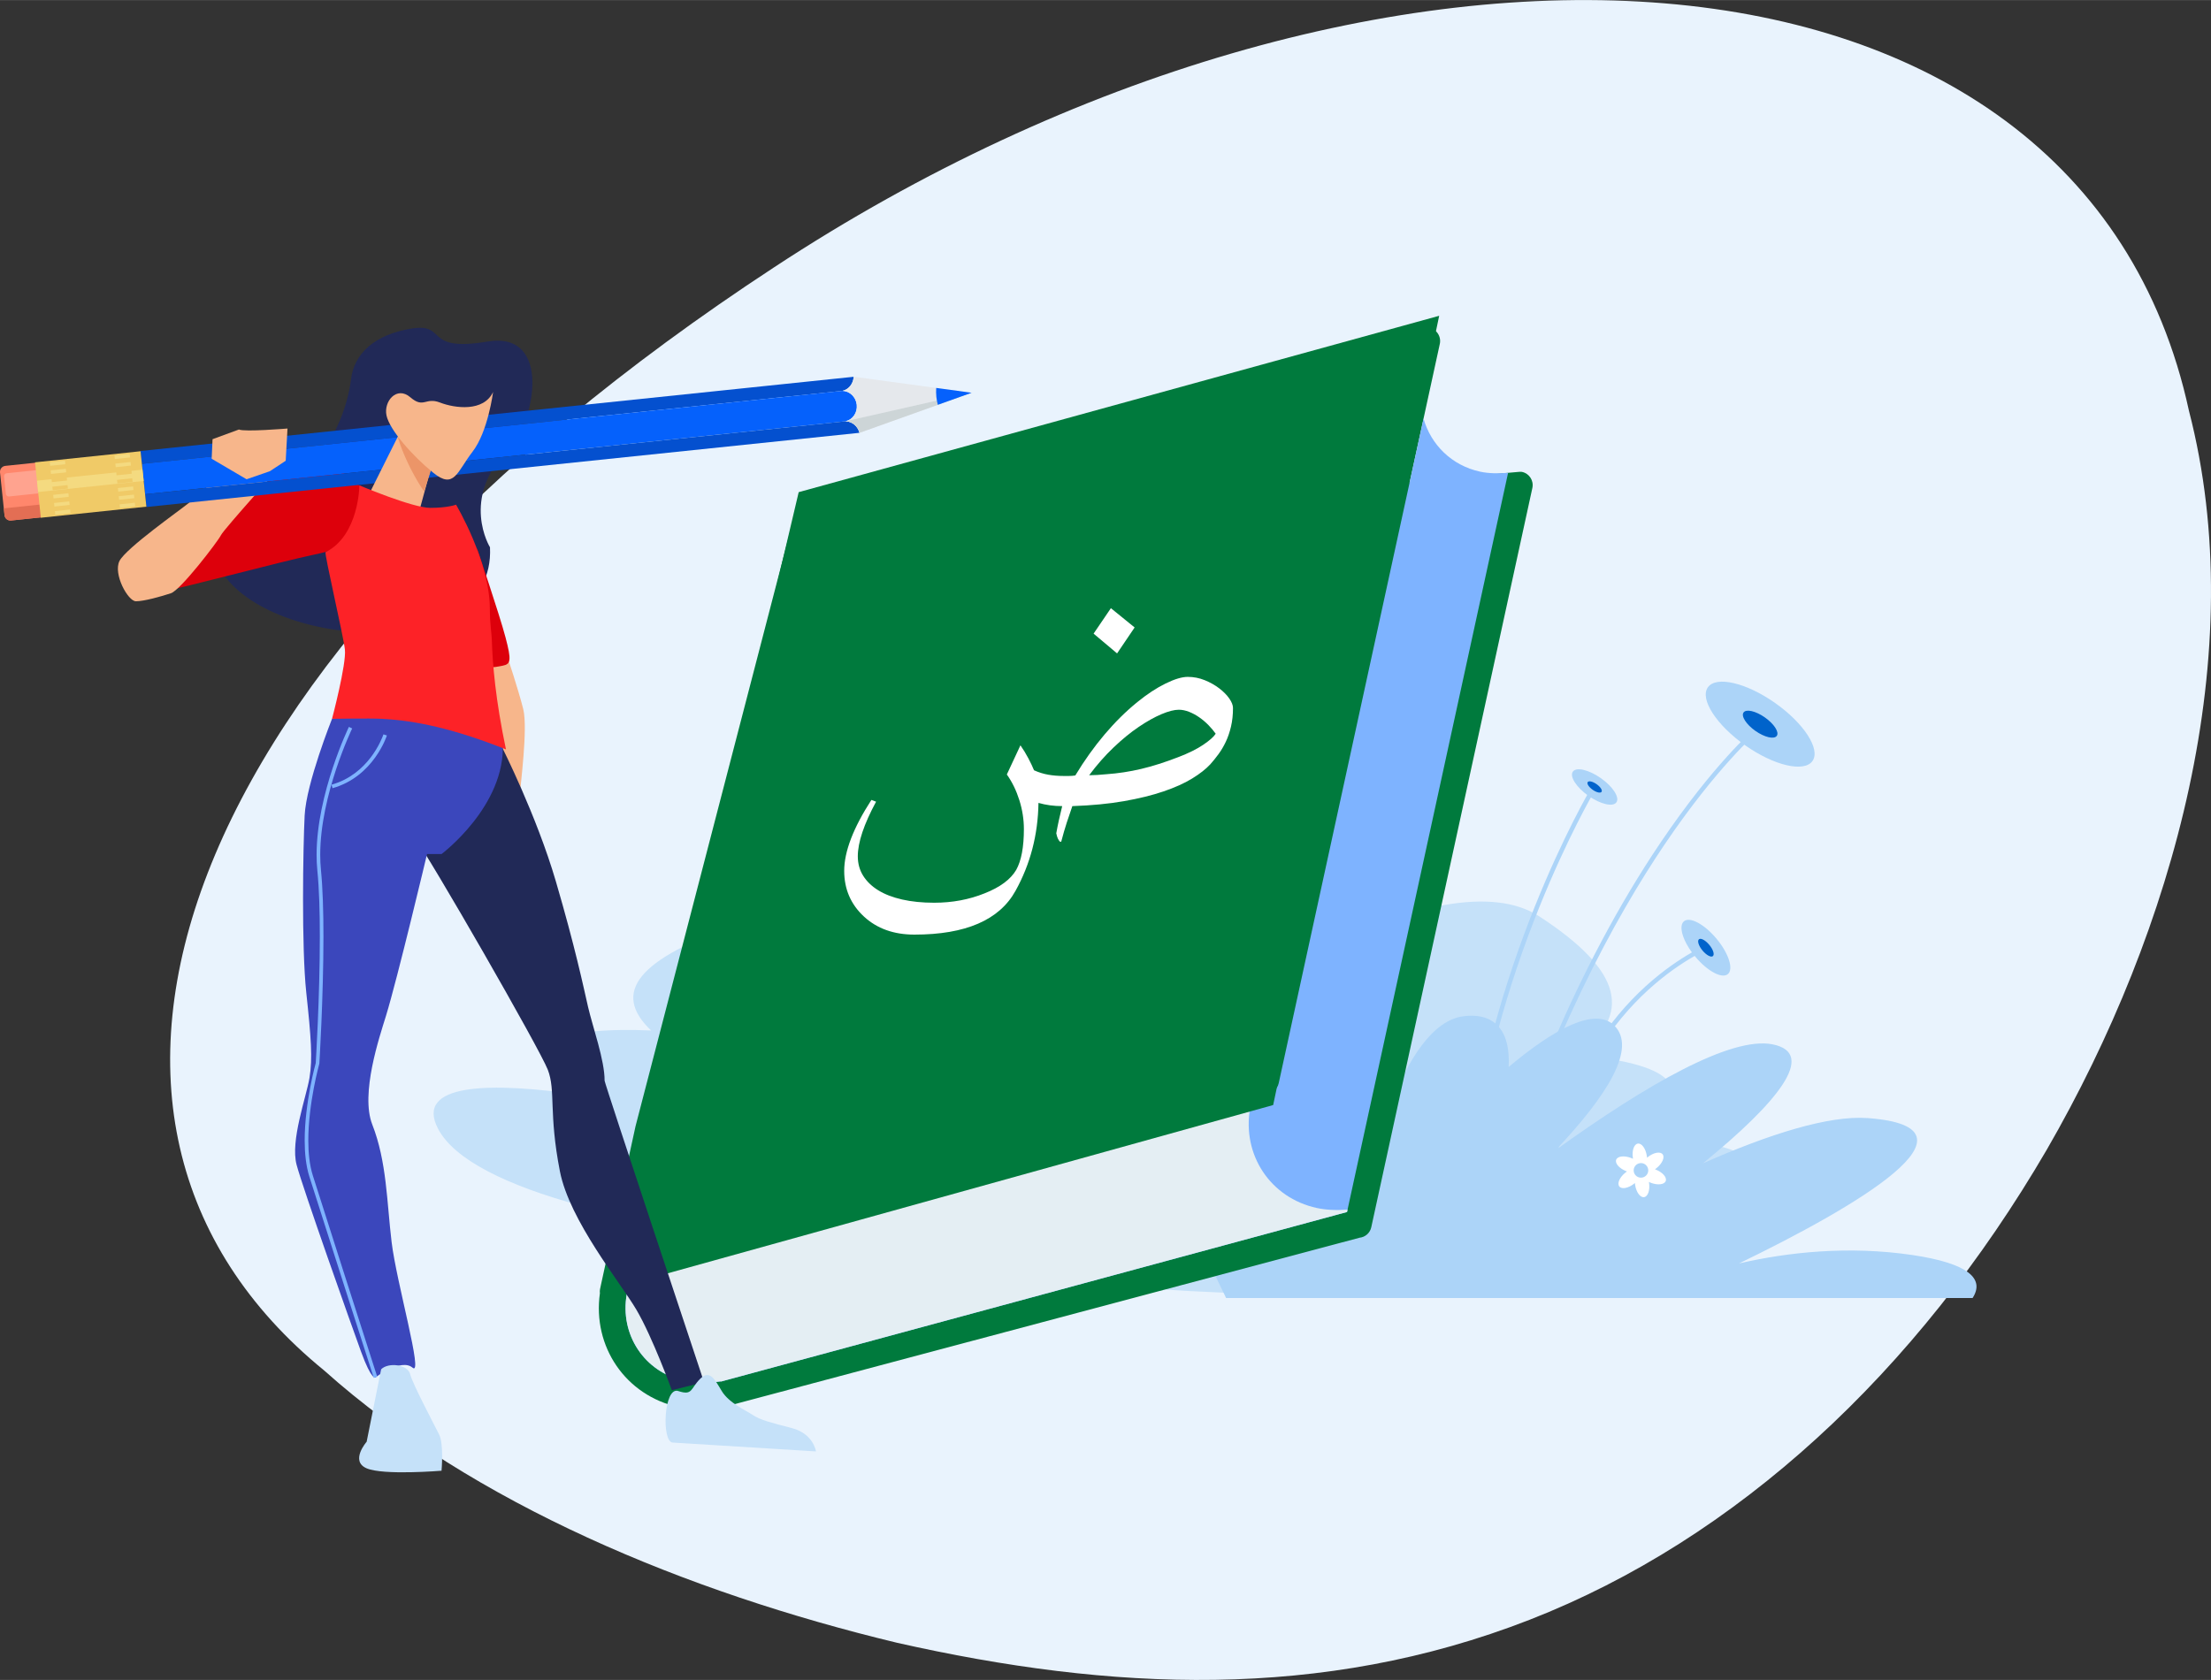
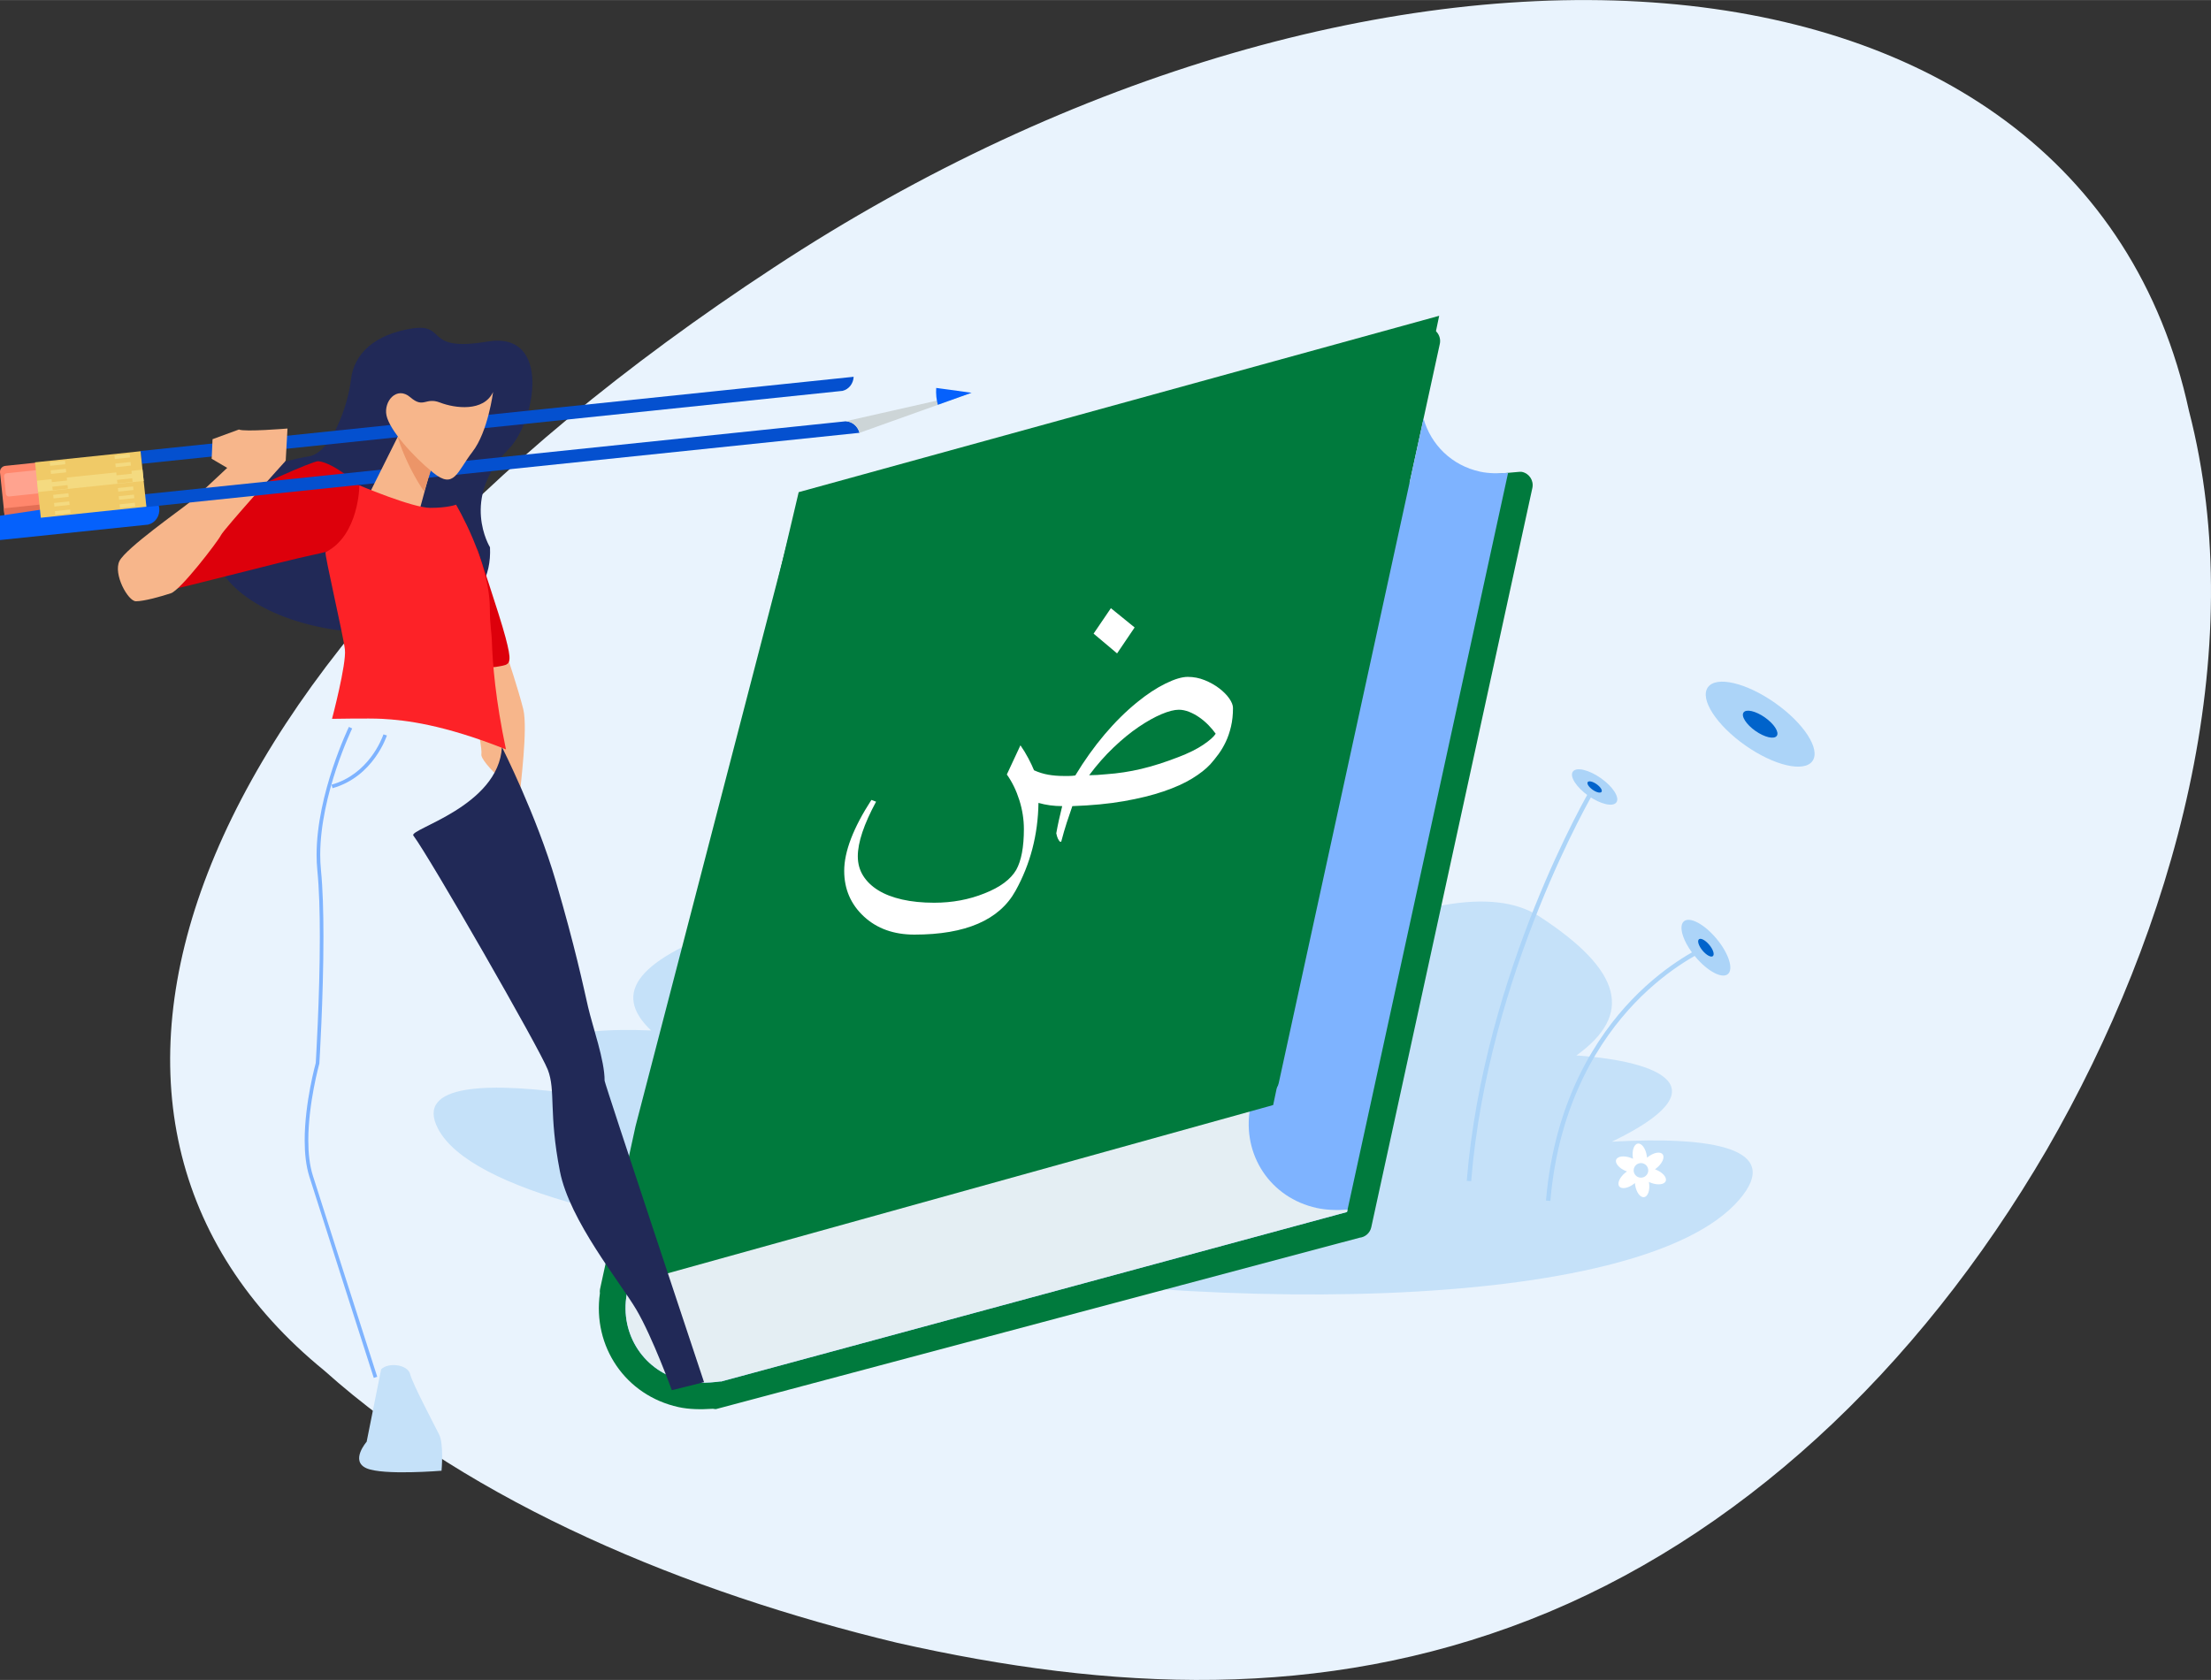
<svg xmlns="http://www.w3.org/2000/svg" xml:space="preserve" width="705556px" height="536222px" version="1.1" style="shape-rendering:geometricPrecision; text-rendering:geometricPrecision; image-rendering:optimizeQuality; fill-rule:evenodd; clip-rule:evenodd" viewBox="0 0 323343.81 245725.74">
  <rect x="0" y="0" width="323343.81" height="245725.74" fill="#333333" stroke="none" />
  <defs>
    <style type="text/css"> .fil24 {fill:white} .fil3 {fill:#0063CB;fill-rule:nonzero} .fil8 {fill:#007A3D;fill-rule:nonzero} .fil5 {fill:#007A3D;fill-rule:nonzero} .fil15 {fill:#0450CF;fill-rule:nonzero} .fil16 {fill:#0561FC;fill-rule:nonzero} .fil9 {fill:#212957;fill-rule:nonzero} .fil22 {fill:#3B47BC;fill-rule:nonzero} .fil6 {fill:#7EB3FF;fill-rule:nonzero} .fil2 {fill:#ACD4F8;fill-rule:nonzero} .fil1 {fill:#C5E1F9;fill-rule:nonzero} .fil18 {fill:#CDD5D7;fill-rule:nonzero} .fil10 {fill:#DD000B;fill-rule:nonzero} .fil14 {fill:#E36E54;fill-rule:nonzero} .fil7 {fill:#E4EEF3;fill-rule:nonzero} .fil17 {fill:#E5E8EC;fill-rule:nonzero} .fil0 {fill:#E9F3FD;fill-rule:nonzero} .fil21 {fill:#EC9568;fill-rule:nonzero} .fil19 {fill:#F0CA67;fill-rule:nonzero} .fil20 {fill:#F4DA80;fill-rule:nonzero} .fil11 {fill:#F7B68B;fill-rule:nonzero} .fil23 {fill:#FD2227;fill-rule:nonzero} .fil12 {fill:#FF876C;fill-rule:nonzero} .fil13 {fill:#FFA38F;fill-rule:nonzero} .fil4 {fill:white;fill-rule:nonzero} </style>
  </defs>
  <g id="Livello_x0020_1">
    <path class="fil0" d="M320116.95 60071.54c9130.51,35269.18 -2155.96,75833.54 -20787.57,108087.87 -19030.58,32641.63 -45414.65,56971.56 -75623.2,68760.51 -30501.52,11899.95 -61285.99,10408.39 -92485.3,3377.09 -30795.32,-7401.89 -62006.31,-20337.68 -83811.36,-39836.52 -45018.18,-36714 -22289.98,-103626.54 65729.8,-161322.59 87435.52,-57523.28 191062.06,-52537.77 206977.63,20933.64z" />
    <path class="fil1" d="M85443.15 160230.84c-12991.71,-7859.3 -2569.13,-10046.98 9779.05,-9505.28 -5842.73,-5548.08 -2002.39,-10492.69 12899.06,-15606.75 6689.08,-2297.86 14710.31,-524.17 22532.04,3101.66 6396.95,-10178.86 14833.84,-16987.3 24247.31,-12744.65 7781.67,3511.47 13512.54,7609.73 17036.54,11879.92 2461.46,-766.23 5109.04,-1476.54 7940.26,-2120.07 6161.57,-1391.4 10657.96,48.41 13833.07,3165.09 12162.04,-5750.91 24399.21,-8926.02 31423,-4355.34 12212.12,7966.97 13684.49,14376.44 5409.52,20333.51 12325.64,849.7 21510.4,4747.63 5179.16,12616.11 14682.76,-822.15 25105.35,929.83 18643.29,8470.28 -14411.49,16812.02 -80184.69,17173.43 -129017.34,7338.46 -30916.35,-2660.11 -56547.54,-8687.29 -61277.64,-17687.59 -3482.27,-6621.48 7349.31,-6987.9 21372.68,-4885.35z" />
-     <path class="fil2" d="M288478.61 189855.95c1778.69,-2735.23 -434.03,-5059.8 -8882.61,-6296.79 -9219.82,-1348.83 -18030.64,-431.53 -25278.12,1242.83 17093.3,-8284.98 37025.33,-19918.68 18829.42,-21262.5 -5675.78,-419.84 -14400.64,2325.4 -24104.57,6616.46 10824.9,-8809.99 16781.14,-16052.46 10222.26,-17396.29 -6089.78,-1247.83 -18507.24,5916.18 -31721.81,15425.63 7530.44,-7970.31 11889.94,-14925.66 8507.84,-18208.43 -2759.43,-2675.97 -8649.73,398.14 -15424.79,6091.45 301.32,-5008.04 -1801.23,-8028.73 -6604.78,-7425.26 -4516.42,575.09 -8174.8,6368.57 -10787.34,13323.91 -4334.46,-10784 -15778.69,-17378.76 -27323.91,-14108.51 -13562.63,3844.52 -2667.62,29705.24 3399.63,41997.5l109168.78 0z" />
-     <path class="fil2" d="M218428.53 178493.52l-619.33 -186.97c4402.91,-14747.03 12335.66,-36288.31 25124.55,-55197.87 7659.81,-11327.37 13517.56,-16398.85 13577.65,-16446.43l418.17 489.12c-56.75,47.57 -5865.26,5080.66 -13479.99,16343.76 -7026.29,10397.55 -17073.27,28378.94 -25021.05,54998.39z" />
    <path class="fil2" d="M215146.59 172768.49l-644.37 -54.26c2493.18,-30701.84 17979.73,-57098.43 18135.82,-57363.85l555.05 333.03c-155.25,261.26 -15566.68,26535.98 -18046.5,57085.08z" />
    <path class="fil2" d="M226731.04 175656.46l-642.7 -53.42c1255.35,-14755.38 7505.4,-24101.23 12526.8,-29348.83 5449.59,-5687.47 10685.51,-7911.05 10737.26,-7938.59l250.4 600.96c-50.08,21.71 -5185.83,2209.39 -10542.78,7811.72 -4940.44,5165.81 -11091.15,14378.11 -12328.98,28928.16z" />
    <path class="fil2" d="M259594.69 102817.74c4228.46,2973.94 6674.89,6775.89 5470.46,8486.13 -1204.44,1714.43 -5609.02,690.28 -9835.81,-2283.67 -4225.96,-2973.94 -6674.89,-6775.88 -5468.79,-8486.13 1205.27,-1715.26 5608.18,-690.28 9834.14,2283.67z" />
    <path class="fil3" d="M258106.47 104936.14c1340.48,945.69 2120.07,2151.79 1736.12,2692.66 -383.95,545.88 -1781.2,217.85 -3123.35,-721.99 -1342.16,-945.69 -2119.24,-2150.12 -1736.96,-2697.67 383.11,-541.7 1782.03,-217.02 3124.19,727z" />
    <path class="fil2" d="M234112.07 113814.58c1759.5,1237.82 2780.3,2820.36 2277.83,3537.35 -500.81,710.31 -2335.42,286.29 -4093.25,-949.86 -1761.99,-1243.67 -2780.3,-2825.38 -2279.49,-3537.35 502.47,-711.98 2335.42,-286.3 4094.91,949.86z" />
    <path class="fil3" d="M233492.74 114695.99c560.07,393.97 883.09,898.11 723.67,1120.97 -159.43,228.7 -741.2,95.15 -1301.26,-302.99 -557.57,-392.29 -882.25,-891.43 -722.83,-1120.13 159.42,-227.87 742.86,-90.14 1300.42,302.15z" />
    <path class="fil2" d="M251042.61 137318.18c1773.69,2130.09 2509.04,4443.81 1645.98,5161.63 -864.72,716.99 -3003.16,-431.53 -4776.84,-2565.79 -1773.69,-2130.09 -2509.03,-4443.81 -1644.31,-5161.63 863.89,-716.98 3002.32,431.53 4775.17,2565.79z" />
    <path class="fil3" d="M249975.06 138204.61c561.74,674.41 796.28,1413.1 521.68,1641.8 -275.45,227.03 -953.2,-139.39 -1517.44,-817.98 -561.74,-675.25 -796.28,-1413.94 -521.67,-1642.64 277.11,-227.03 954.03,139.39 1517.43,818.82z" />
    <path class="fil4" d="M240140.09 172242.64c580.1,-85.14 982.41,-631.01 894.77,-1210.28 -90.14,-585.1 -632.68,-987.42 -1215.28,-898.11 -580.1,90.15 -981.58,631.85 -894.77,1216.12 88.47,579.27 631.01,982.42 1215.28,892.27zm-2427.23 -732.84c72.61,-59.26 146.9,-111.01 220.35,-165.27l-114.35 -41.73c-1014.96,-398.14 -1669.35,-1146.85 -1460.68,-1677.7 207.83,-525.84 1200.26,-637.69 2210.22,-239.55 88.48,38.4 171.11,74.29 251.24,111.85l-20.87 -122.7c-163.6,-1077.57 161.09,-2017.41 722.83,-2102.55 563.4,-84.3 1151.01,716.99 1312.94,1795.39 15.03,89.31 25.04,181.12 30.88,270.43l95.16 -79.29c849.7,-680.26 1827.1,-871.4 2183.51,-425.68 353.06,445.71 -47.58,1354.67 -898.95,2034.1 -70.95,59.26 -146.07,111.84 -220.35,165.26l114.35 41.74c1013.29,398.14 1668.51,1146.84 1460.68,1678.53 -207,530.85 -1196.92,636.85 -2209.39,238.72 -87.64,-31.72 -170.27,-69.28 -251.23,-111.85l20.03 123.53c165.27,1076.73 -161.09,2016.57 -722.83,2101.71 -563.4,84.3 -1151.01,-716.15 -1312.94,-1795.38 -14.19,-89.31 -23.37,-180.29 -30.88,-270.44l-95.16 79.3c-849.7,681.09 -1825.43,872.23 -2181.84,424.85 -354.73,-444.89 47.58,-1353.85 897.28,-2033.27z" />
    <path class="fil5" d="M198817.02 181041.78l-94118.76 25068.62c-154.42,5.85 -289.63,-31.71 -435.7,-52.58 -1821.26,121.86 -3508.14,90.14 -5017.23,-238.72 -7783.34,-1699.4 -12615.27,-8880.1 -11511.83,-16657.6 -17.53,-191.14 -30.05,-378.11 13.35,-573.42l120.19 -569.25 5079.83 -23304.95 23236.51 -89429.56c177.79,-828 873.91,-1448.99 1728.61,-1534.13l90528.83 -25833.18c202.82,-27.55 417.33,-11.69 614.32,37.56 398.14,83.46 772.9,290.46 1054.19,603.47 414,473.26 590.12,1120.97 454.06,1737.79l-4427.11 20326.83c16109.22,-1656.83 16160.97,-1662.67 16459.78,-1598.4 1060.88,228.7 1735.29,1279.56 1502.42,2347.11l-23559.53 108141.29c-181.12,828 -882.25,1448.99 -1721.93,1529.12z" />
    <path class="fil6" d="M187003.86 158431.28l21178.21 -97197.04c1088.41,3796.94 4097.41,6844.33 8285.81,7752.46 1193.59,260.42 2573.3,282.12 4081.56,170.27l-23553.68 108119.6 -91523.76 24792.34 -113.51 -10.02c-2039.95,276.28 -3766.06,244.56 -5278.49,-85.13 -5860.25,-1280.4 -9462.7,-6786.74 -8420.19,-12669.53 447.38,-1221.97 1393.07,-2792.82 8835.03,-5336.91l84777.07 -23995.23c853.04,-91.82 1550.83,-712.81 1731.95,-1540.81z" />
    <path class="fil7" d="M182903.11 161769.98l-53.42 139.39 -27.55 152.74c-1210.27,6861.87 2972.28,13148.64 9735.65,14625.17 1344.66,291.31 2837.89,366.43 4513.09,239.56l-75.12 349.73 -91523.76 24792.34 -113.51 -10.02c-2039.95,276.28 -3766.06,244.56 -5278.49,-85.13 -5860.25,-1280.4 -9462.7,-6786.74 -8420.19,-12669.53 447.38,-1221.97 1393.07,-2792.82 8835.03,-5336.91l83106.06 -23517.8c-308,424.02 -530.02,864.73 -697.79,1320.46z" />
    <polygon class="fil8" points="107636.31,110840.63 116802.71,71982.35 210470.74,46185.06 202391.93,84662.73 " />
    <polygon class="fil8" points="98456.56,149706.42 107636.31,110840.63 202391.93,84662.73 194298.09,123150.41 " />
    <polygon class="fil8" points="89264.29,188576.39 98456.56,149706.42 194298.09,123150.41 186192.56,161632.26 " />
    <path class="fil9" d="M71657.66 80042.8c0,0 -4424.61,-7141.47 2707.68,-14343.05 3951.35,-3987.24 6395.28,-17332.85 -3085.79,-15744.47 -9483.57,1592.56 -5765.1,-2761.1 -11109.52,-1901.39 -5345.26,866.4 -8401.83,3623.33 -8845.05,7477.02 -440.7,3850.35 -2897.15,10721.4 -6174.09,11219.7 -3277.76,505.81 -19292.67,3977.22 -13166.99,16080.84 6126.51,12101.11 40540.99,14601.8 39673.76,-2788.65z" />
    <path class="fil10" d="M52736.42 71164.37c0,0 -3826.99,-3472.25 -6180.77,-3710.97 -742.86,-75.95 -9892.56,4003.1 -14603.47,6593.1 -4710.07,2591.66 -13306.38,7186.55 -13306.38,7186.55 0,0 1590.05,4178.38 6006.32,5059.8 516.66,106 16721.04,-4237.65 21314.25,-5177.49 8421.04,-1731.95 7946.94,-5240.92 6770.05,-9950.99z" />
    <path class="fil11" d="M41727.06 67453.4c0,0 -8949.38,9891.73 -9420.14,10831.58 -472.43,945.68 -5888.63,8007.87 -7301.73,8480.29 -1413.11,473.26 -3945.51,1178.56 -5122.4,1178.56 -1177.73,0 -3355.4,-4003.93 -2413.88,-5888.63 942.35,-1885.53 8982.77,-7524.59 10126.27,-8480.29 2826.21,-2351.28 7772.49,-7295.89 7772.49,-7063.02 0,706.97 6359.39,941.51 6359.39,941.51z" />
    <path class="fil12" d="M772.07 68137.84l4515.59 -473.26 837.18 7992.01 -4515.59 472.42c-475.76,47.58 -900.61,-302.98 -950.69,-786.26l-653.55 -6239.19c-50.92,-483.28 291.3,-913.14 767.06,-965.72z" />
    <path class="fil13" d="M971.56 69215.4l4429.62 -462.41 356.41 3392.95 -4431.29 469.09c-233.71,20.03 -442.38,-149.4 -467.42,-388.12l-265.43 -2534.07c-24.2,-238.72 142.73,-449.89 378.11,-477.44z" />
    <path class="fil14" d="M5929.53 73787.75l195.31 1868.84 -4515.59 472.42c-475.76,47.58 -900.61,-302.98 -950.69,-786.26l-104.34 -991.59 5375.31 -563.41z" />
    <path class="fil15" d="M20553.03 65960.17l104286.76 -10853.28c-43.4,997.44 -701.96,1836.29 -1620.1,2059.15l-102469.68 10669.64 -196.98 -1875.51z" />
-     <path class="fil16" d="M21215.76 72284.5l-465.75 -4448.82 102469.68 -10669.64 21.7 5.84 -21.7 0c1050.86,27.54 1953.14,887.26 2076.67,2028.26 120.19,1142.67 -588.44,2167.65 -1611.76,2406.37l23.38 4.17 -21.71 5.84 -102470.51 10667.98z" />
+     <path class="fil16" d="M21215.76 72284.5c1050.86,27.54 1953.14,887.26 2076.67,2028.26 120.19,1142.67 -588.44,2167.65 -1611.76,2406.37l23.38 4.17 -21.71 5.84 -102470.51 10667.98z" />
    <path class="fil15" d="M123686.27 61616.52c944.02,25.88 1764.51,716.99 2012.41,1684.38l-104286.77 10853.27 -196.15 -1869.67 102470.51 -10667.98z" />
-     <path class="fil17" d="M125698.68 63305.07c-244.56,-965.72 -1068.39,-1662.67 -2012.41,-1688.55l21.71 -5.84 -23.38 -4.17c1023.32,-238.72 1731.95,-1263.7 1611.76,-2406.37 -123.53,-1141 -1025.81,-2000.72 -2076.67,-2028.26l21.7 0 -21.7 -5.84c919.81,-222.86 1580.88,-1067.55 1620.1,-2070.83l17248.56 2347.1 -16389.67 5862.76z" />
    <path class="fil18" d="M125698.68 63305.07c-244.56,-965.72 -1068.39,-1662.67 -2012.41,-1688.55l21.71 -5.84 -23.38 -4.17c1023.32,-238.72 18403.75,-4164.2 18403.75,-4164.2l-16389.67 5862.76z" />
    <polygon class="fil19" points="20557.2,65997.73 21406.9,74105.76 5971.26,75725.03 5122.4,67617 " />
    <polygon class="fil20" points="20840.99,68689.56 21013.77,70345.55 5578.97,71960.65 5406.19,70303.82 " />
    <path class="fil16" d="M137148.74 59205.98c-92.65,-372.26 -171.11,-754.54 -212.84,-1152.68 -46.74,-439.88 -48.41,-881.42 -23.37,-1316.29l5175.82 705.3 -4939.61 1763.67z" />
    <polygon class="fil20" points="16795.32,67132.89 19019.73,66905.86 18964.64,66380.01 16741.91,66613.72 " />
    <polygon class="fil20" points="16921.36,68328.98 19145.77,68094.43 19089.01,67574.43 16866.27,67802.3 " />
    <polygon class="fil19" points="17045.73,69517.55 19268.47,69284.68 19215.05,68764.68 16992.31,68997.55 " />
    <polygon class="fil19" points="17170.93,70711.97 19394.5,70479.1 19339.41,69953.25 17117.51,70186.96 " />
    <polygon class="fil20" points="17295.29,71902.22 19518.87,71667.68 19463.78,71147.67 17241.88,71381.38 " />
    <polygon class="fil20" points="17421.33,73096.64 19643.24,72863.76 19588.15,72342.93 17366.24,72571.63 " />
    <polygon class="fil20" points="17545.7,74286.89 19768.44,74052.34 19714.18,73533.17 17492.28,73766.05 " />
    <polygon class="fil20" points="7335.12,68126.15 9557.03,67893.28 9501.94,67373.27 7279.2,67606.15 " />
    <polygon class="fil20" points="7458.65,69316.4 9682.23,69087.7 9626.3,68561.85 7404.4,68795.56 " />
    <polygon class="fil19" points="7583.02,70510.82 9806.59,70277.94 9752.34,69757.11 7528.77,69989.98 " />
    <polygon class="fil19" points="7709.89,71701.06 9930.96,71466.52 9876.71,70946.52 7653.97,71180.23 " />
    <polygon class="fil20" points="7832.59,72895.48 10056.16,72660.94 10001.91,72140.94 7778.33,72374.65 " />
    <polygon class="fil20" points="7957.79,74084.06 10181.36,73851.19 10126.27,73330.35 7903.53,73564.89 " />
    <polygon class="fil20" points="8082.99,75280.15 10306.56,75045.6 10251.47,74526.44 8028.74,74759.31 " />
    <path class="fil11" d="M34945.33 62816.79l-3862.04 1418.11 -128.54 2862.1 5106.54 2999.82 3415.49 -1184.41 2306.2 -1523.28 261.26 -4715.91c0,0 -6341.03,525.85 -7098.91,143.57z" />
    <path class="fil11" d="M74168.36 95951.7c0,0 1647.65,4942.95 2353.78,7769.15 708.64,2829.55 -469.92,11544.39 -469.92,12249.69 0,706.14 -5888.63,-4475.52 -5652.41,-5654.09 235.37,-1174.38 -2356.29,-12717.93 -941.52,-13896.49 1411.44,-1174.39 4710.07,-468.26 4710.07,-468.26z" />
    <polygon class="fil11" points="59983.06,60246.82 52462.65,75301.02 60059.85,79341.68 63132.29,68084.42 " />
    <path class="fil21" d="M62026.35 71864.66c-130.21,-163.6 -263.76,-354.74 -399.81,-567.58 -1409.77,-2199.37 -2737.73,-4976.33 -3411.32,-7221.61l2219.4 -4589.04 2959.76 8152.27 -1368.03 4225.96z" />
    <path class="fil11" d="M72110.89 57326.29c0,0 -732.85,5803.5 -3005.67,8739.88 -2273.65,2942.23 -2670.12,5565.61 -5740.89,3080.79 -3070.77,-2479.82 -6394.44,-6287.61 -6840.16,-8374.29 -445.71,-2086.69 1503.25,-4371.19 3480.6,-2671.8 1978.18,1700.24 2183.51,-63.43 4351.16,776.25 2165.98,838.85 6381.92,1401.42 7754.96,-1550.83z" />
    <path class="fil9" d="M73403.8 109259.76c0,0 5063.14,10008.58 7889.34,19661.59 2826.21,9660.53 3974.73,15156.86 4710.07,18374.53 648.55,2824.54 2445.6,7836.76 2413.88,10773.15 -3.33,388.12 14544.21,44101.71 14544.21,44101.71l-4711.74 1172.72c0,0 -2824.54,-7768.32 -5180.82,-11771.42 -2353.79,-4004.77 -9773.21,-13016.75 -11187.98,-20253.38 -1667.68,-8559.59 -587.62,-11778.1 -1764.51,-14842.19 -1178.56,-3058.25 -17263.57,-31064.09 -19666.6,-34265.9 -705.3,-939.84 12483.39,-4237.64 12954.15,-12950.81z" />
-     <path class="fil22" d="M48556.37 105138.97c0,0 -3766.89,9420.14 -4003.1,14129.37 -236.22,4710.07 -470.76,19313.54 236.21,25903.3 706.14,6594.76 940.68,9658.85 469.92,12483.39 -469.92,2824.54 -2826.21,9187.27 -1883.86,12717.94 941.51,3531.51 8007.04,23434.33 9420.14,27320.57 1580.04,4343.65 2120.07,3770.23 2120.07,3770.23 0,0 3768.56,-2828.71 5416.21,-1417.28 1649.32,1417.28 -2353.78,-12479.22 -3060.75,-18367.85 -706.14,-5888.63 -706.14,-11777.26 -2826.21,-17193.47 -1767.84,-4513.08 1060.03,-12835.62 2000.71,-15893.87 1674.36,-5442.92 6006.32,-23673.05 6006.32,-23673.05l2119.24 0c0,0 9421.81,-7063.01 8951.05,-16249.44 -471.59,-9185.6 -24965.95,-3529.84 -24965.95,-3529.84z" />
    <path class="fil6" d="M51025.34 106317.53c-4.18,15.86 -4721.76,9728.13 -4725.93,18712.57 0,764.56 33.38,1524.12 108.5,2272.82 269.6,2675.97 364.76,6127.35 364.76,9696.42 0,4455.49 -150.24,9085.43 -299.65,12606.92 -75.12,1756.16 -150.24,3233.53 -207,4274.37 -56.76,1040.84 -92.65,1634.3 -92.65,1640.14l263.76 15.86 -255.41 -73.45c-2.51,15.85 -1622.61,5792.64 -1624.28,11330.71 0,1869.67 182.79,3712.63 685.27,5305.19 1250.34,3988.07 9419.3,29443.98 9419.3,29443.98l506.65 -164.43c0,0 -126.87,-398.14 -353.07,-1099.26 -1580.87,-4927.09 -7973.64,-24855.78 -9066.23,-28339.72 -479.11,-1518.27 -661.9,-3313.65 -661.9,-5145.76 0,-2718.54 400.64,-5522.21 803.79,-7640.62 201.16,-1056.7 400.64,-1943.95 551.72,-2564.95 75.12,-313.01 138.56,-557.57 181.96,-727 43.4,-165.27 68.44,-254.58 68.44,-254.58l6.68 -27.54 3.34 -26.71c0,-5.85 599.3,-9616.29 599.3,-18553.15 0,-3579.09 -95.99,-7040.49 -364.76,-9749.84 -74.28,-732.84 -107.67,-1471.53 -107.67,-2219.4 -0.83,-4402.07 1166.04,-9032.01 2336.25,-12553.51 585.95,-1756.15 1171.05,-3243.54 1609.26,-4286.05 218.68,-524.18 401.48,-933.17 529.18,-1214.45 126.87,-282.12 199.49,-429.86 199.49,-429.86l-479.1 -228.7z" />
    <path class="fil6" d="M56075.12 107410.95l-20.03 59.26c-106.84,306.33 -656.06,1767.84 -1850.48,3328.69 -1196.09,1561.67 -3029.03,3218.5 -5719.19,3973.05l143.56 513.32c3017.35,-848.03 5008.05,-2776.96 6237.53,-4491.38 1229.47,-1709.42 1708.58,-3202.65 1715.26,-3222.68l-506.65 -160.26z" />
    <path class="fil10" d="M69752.1 80169.67c0,0 3282.77,9654.69 4181.72,13074.35 883.08,3356.22 764.56,3886.24 -411.5,4120.79 -1178.56,233.71 -3297.8,705.3 -3534.01,-944.85 -236.21,-1646.82 -236.21,-16250.29 -236.21,-16250.29z" />
    <path class="fil23" d="M52560.3 70989.09c0,0 7771.66,3291.95 10363.32,3291.95 2590.83,0 3767.73,-467.42 3767.73,-467.42 0,0 4946.28,8241.58 4946.28,15308.77 0,2097.54 262.92,3584.93 287.96,4450.49 104.33,3557.38 545.88,8804.98 2067.49,16036.61 -9156.38,-3648.37 -14716.15,-4291.07 -18134.98,-4470.52 -1822.93,-101.83 -7301.73,0 -7301.73,0 0,0 2120.07,-8008.71 1883.86,-10132.12 -234.55,-2118.4 -3060.75,-14130.21 -2824.54,-14247.9 4903.71,-2452.27 4944.61,-9769.86 4944.61,-9769.86z" />
    <path class="fil1" d="M55739.58 200285.21l-2120.08 10598.7c0,0 -2473.14,2824.54 0,3887.91 2473.15,1056.7 10951.77,349.73 10951.77,349.73 0,0 353.9,-3887.08 -353.07,-5299.35 -706.13,-1413.1 -3886.24,-7418.59 -4239.31,-8830.02 -353.07,-1413.11 -3179.27,-1767.84 -4239.31,-706.97z" />
-     <path class="fil1" d="M98368.09 211000.76l20961.18 1296.25c0,0 -353.07,-2591.66 -3533.18,-3413.82 -3077.44,-802.12 -4592.38,-1180.23 -5652.41,-1885.53 -1060.04,-706.13 -3532.35,-1769.51 -4592.38,-3531.51 -1060.04,-1767.84 -1766.18,-3180.94 -3179.28,-1767.84 -1412.27,1411.44 -1060.04,2474.81 -3180.11,1767.84 -2118.4,-711.97 -2473.14,7417.76 -823.82,7534.61z" />
    <g id="_2008177337680">
      <path class="fil24" d="M176991.94 111796.33c-651.05,699.46 -1536.64,1392.24 -2656.77,2078.34 -1120.97,686.94 -2512.37,1313.78 -4175.04,1879.69 -1662.67,566.74 -3596.62,1042.51 -5800.99,1428.13 -2205.21,385.62 -4716.75,626 -7536.28,722.83 -265.43,747.03 -535.86,1548.32 -812.97,2403.03 -277.11,855.54 -548.38,1789.54 -813.81,2802l-180.29 0c-121.03,-121.03 -222.86,-271.27 -307.16,-452.39 -84.3,-180.29 -162.76,-439.88 -235.38,-777.09 120.19,-674.41 252.91,-1337.15 397.31,-1987.36 145.23,-651.04 301.31,-1313.78 469.92,-1988.19 -1228.64,0 -2385.5,-156.92 -3469.74,-469.92 -71.79,4674.17 -1192.75,8963.57 -3361.24,12867.34 -2361.29,4265.19 -7289.21,6397.78 -14783.76,6397.78 -3011.5,0 -5469.62,-879.74 -7373.51,-2638.4 -1927.27,-1783.7 -2891.32,-4012.29 -2891.32,-6687.42 0,-2818.69 1325.47,-6276.75 3975.56,-10373.34l686.94 252.91c-1782.87,3301.14 -2674.3,5963.75 -2674.3,7988.67 0,1060.04 258.75,2005.73 777.08,2837.06 517.5,831.34 1252.85,1542.48 2204.38,2132.6 952.36,590.11 2120.9,1041.67 3506.46,1355.51 1385.56,313 2945.57,469.92 4680.86,469.92 2650.09,0 5108.21,-458.24 7373.52,-1373.88 2265.3,-891.43 3806.95,-2035.77 4626.6,-3433.85 747.03,-1348.83 1120.13,-3337.03 1120.13,-5963.75 0,-1421.45 -222.86,-2837.06 -668.57,-4246.82 -445.72,-1409.77 -1054.2,-2656.77 -1825.44,-3741.01l1988.2 -4265.19c409.82,578.43 795.44,1211.11 1156.86,1897.21 361.41,686.94 638.52,1271.21 831.33,1753.65 698.63,313.01 1397.25,530.02 2095.87,650.22 699.46,120.19 1433.97,181.12 2205.21,181.12 265.43,0 541.71,0 831.34,0 288.8,0 590.11,-24.21 903.95,-72.62 1324.63,-2192.69 2752.76,-4192.57 4282.72,-5999.64 1529.96,-1807.9 3126.69,-3386.27 4789.36,-4735.11 1421.45,-1156.86 2795.33,-2060.81 4120.79,-2711.02 1324.63,-651.05 2409.71,-975.74 3252.73,-975.74 867.22,0 1698.56,162.77 2494.01,487.45 795.44,325.53 1499.91,722.83 2114.23,1192.75 614.32,469.93 1102.6,964.05 1464.02,1482.39 361.41,517.49 542.54,981.57 542.54,1391.4 0,988.25 -96.83,1891.37 -289.64,2711.02 -192.81,818.82 -445.71,1560.01 -758.72,2222.74 -313,662.73 -668.57,1265.37 -1066.71,1807.07 -397.31,542.54 -801.29,1042.51 -1210.28,1499.91l0 0zm-4590.71 -7987.83c-674.42,0 -1524.12,217.01 -2548.26,651.04 -1024.15,433.2 -2132.6,1054.2 -3325.35,1861.33 -1192.75,807.13 -2415.54,1807.07 -3668.39,2999.82 -1253.68,1192.75 -2446.43,2548.26 -3578.25,4066.53 408.99,0 801.29,-12.52 1174.39,-36.72 373.09,-23.37 812.97,-60.1 1319.62,-107.68 1734.45,-121.02 3439.69,-379.77 5114.05,-777.08 1675.19,-398.14 3476.42,-970.72 5403.68,-1716.92 1518.28,-578.43 2746.92,-1186.91 3686.76,-1825.44 939.84,-638.52 1542.48,-1175.22 1807.07,-1608.42 -288.8,-409.82 -638.52,-825.49 -1047.52,-1247 -409.82,-422.35 -855.54,-801.29 -1337.98,-1138.5 -481.61,-338.04 -981.58,-608.47 -1499.91,-813.8 -518.33,-204.5 -1018.3,-307.16 -1499.91,-307.16l0 0zm-6469.56 -12036.01l-2566.63 3795.26 -3433.85 -2892.15 2529.9 -3722.65 3470.58 2819.54z" />
    </g>
  </g>
</svg>